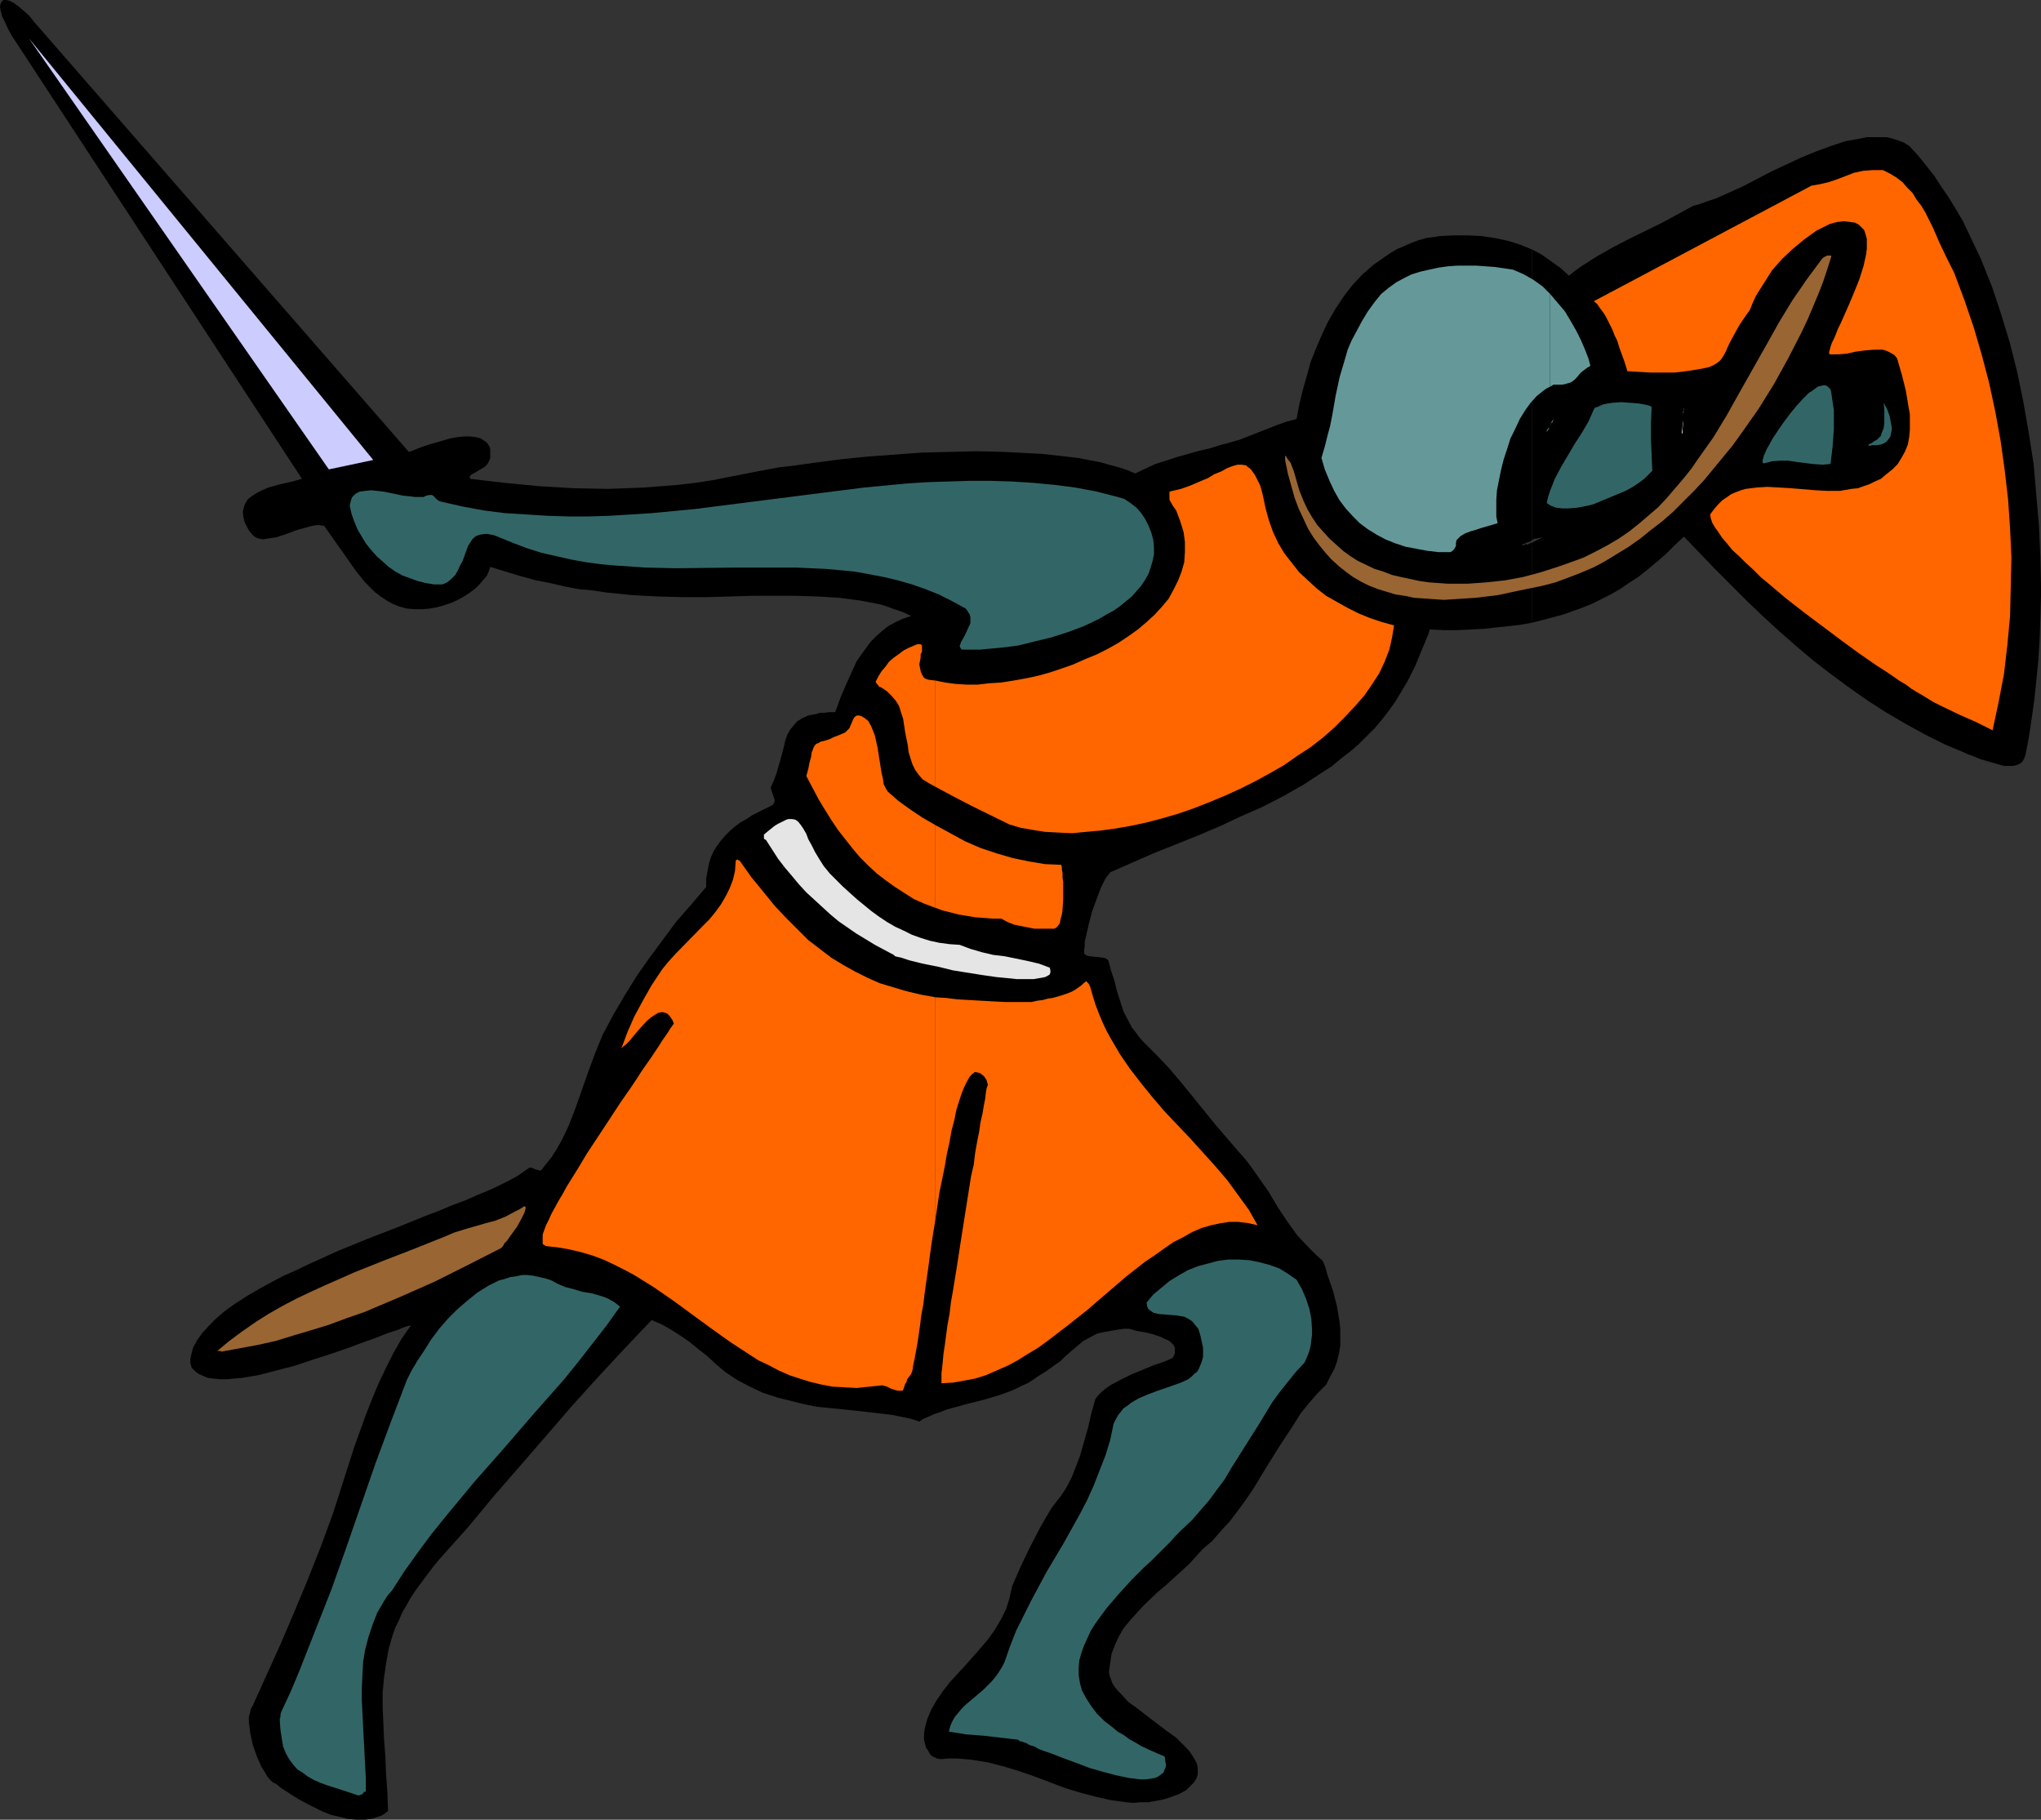
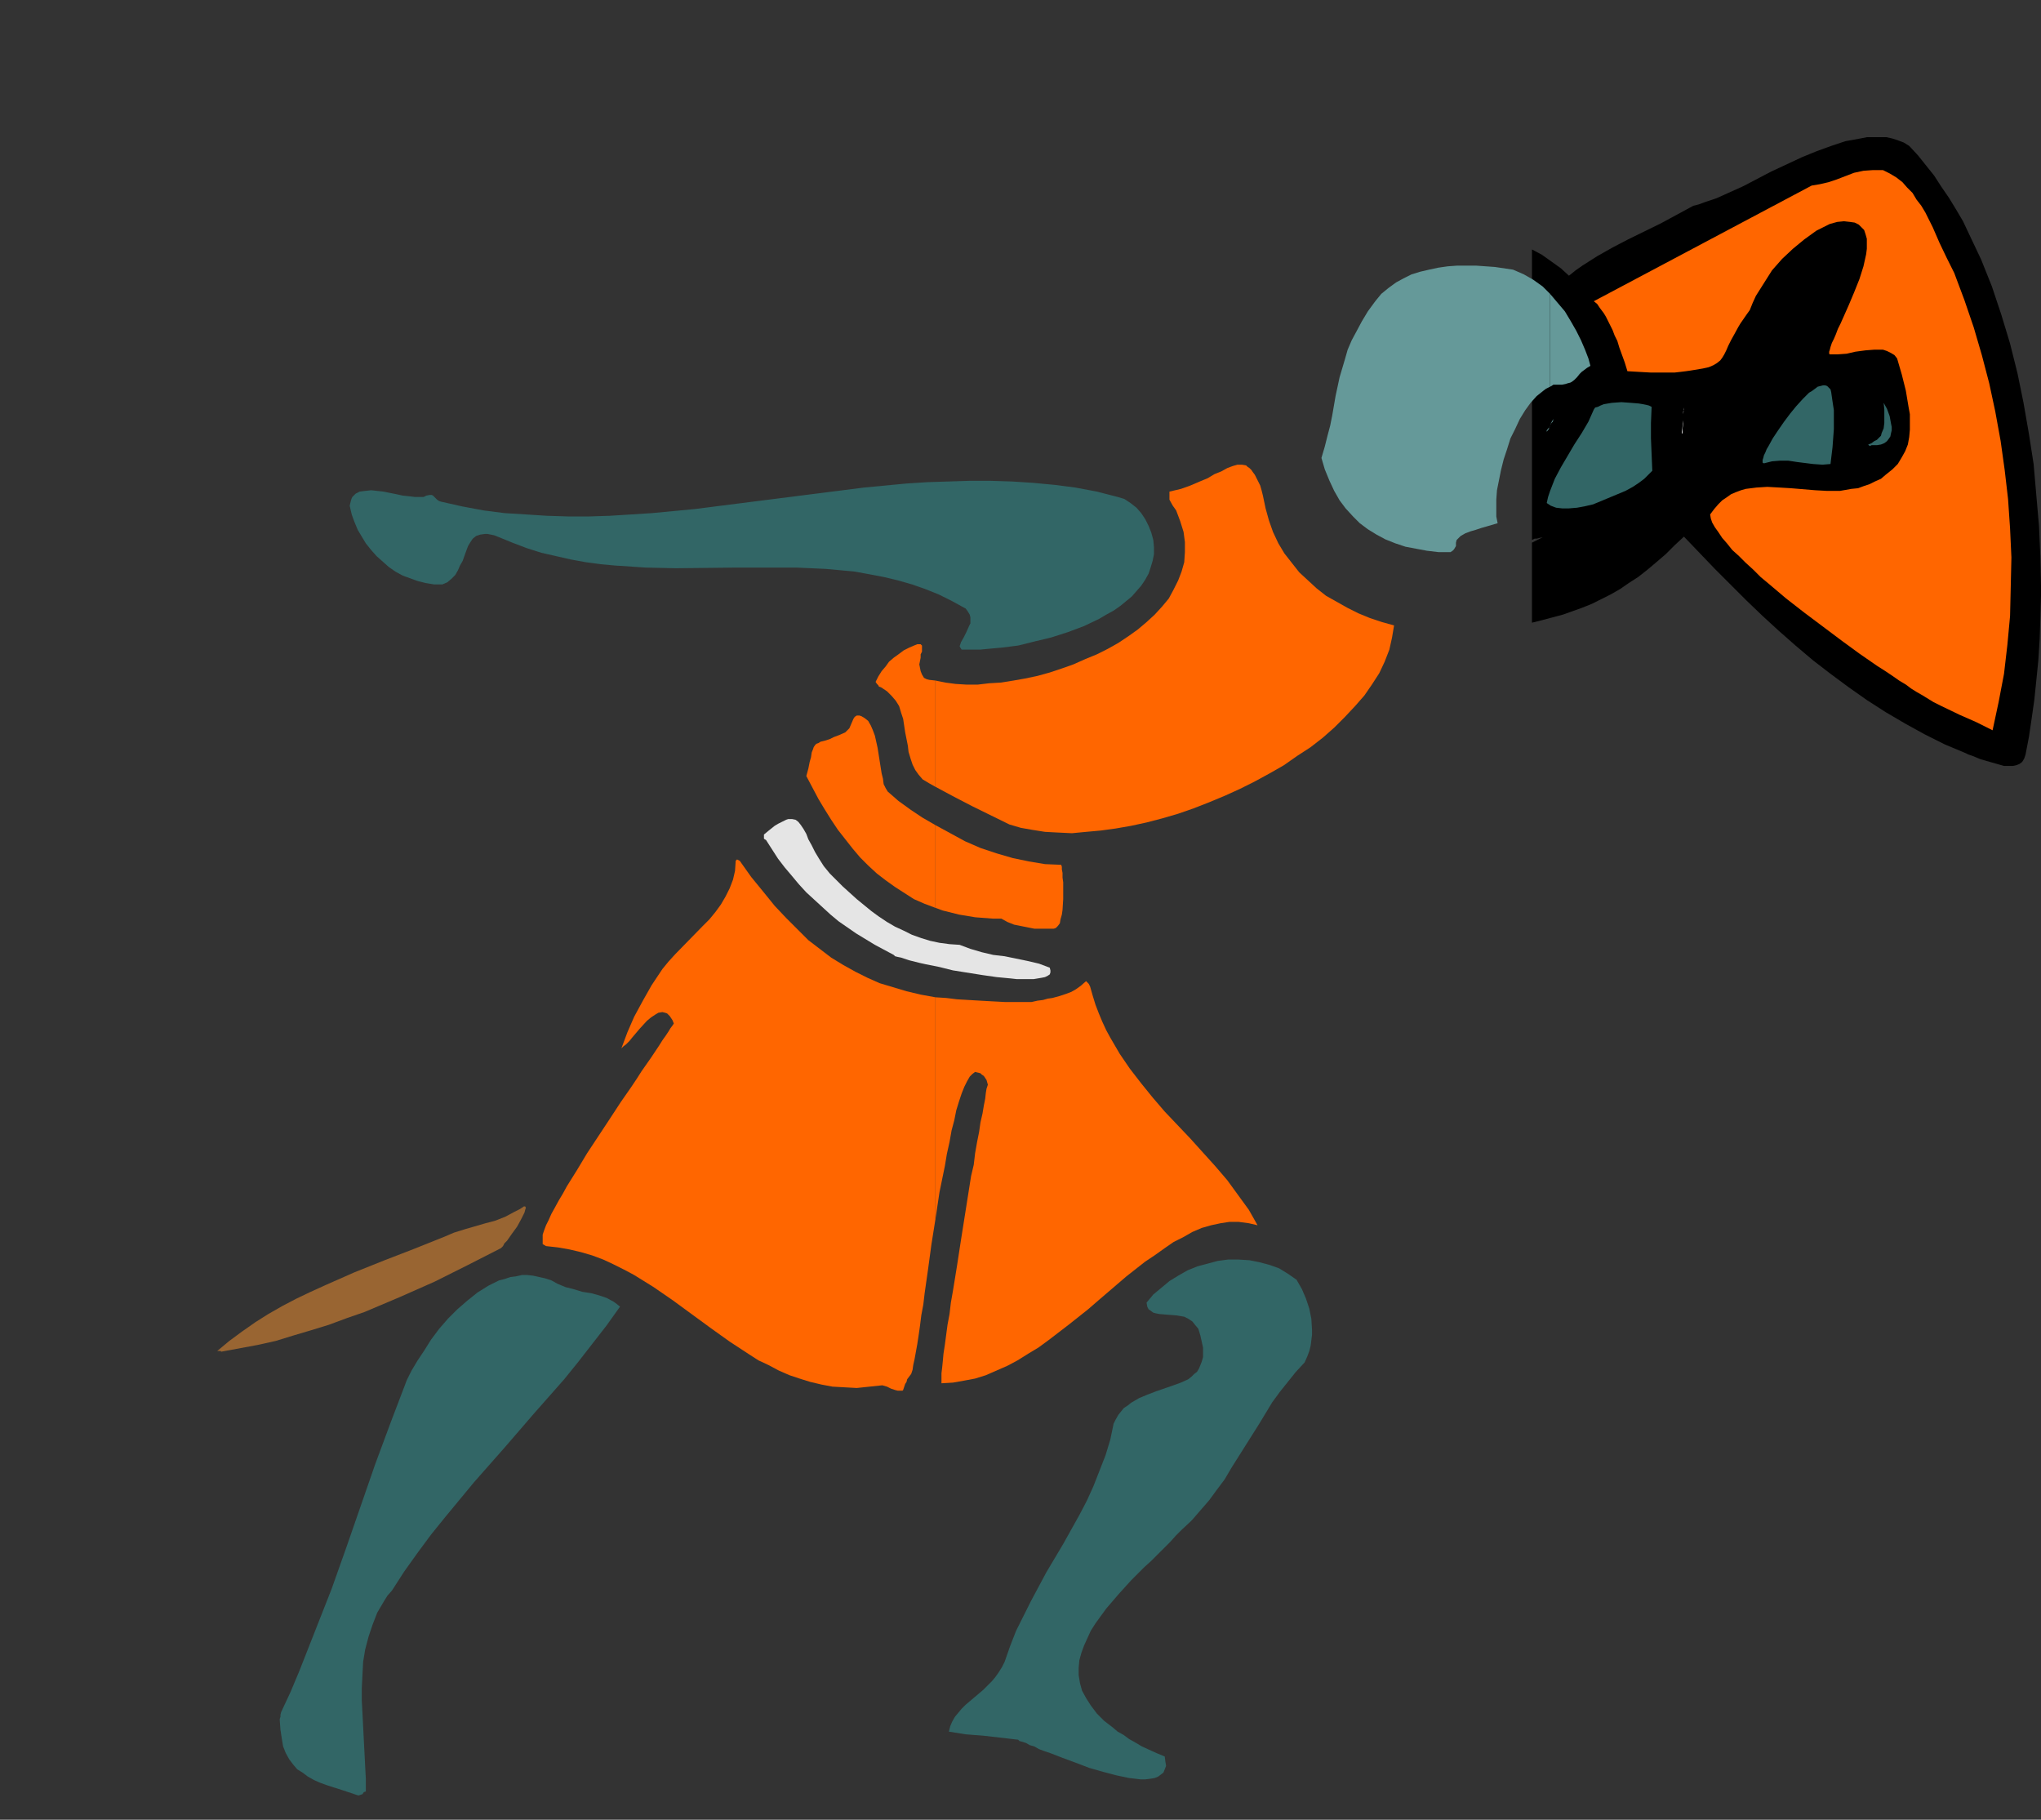
<svg xmlns="http://www.w3.org/2000/svg" xmlns:ns1="http://sodipodi.sourceforge.net/DTD/sodipodi-0.dtd" xmlns:ns2="http://www.inkscape.org/namespaces/inkscape" version="1.0" width="129.766mm" height="115.682mm" id="svg24" ns1:docname="Knight 31.wmf">
  <rect width="100%" height="100%" fill="#333333" stroke="none" />
  <ns1:namedview id="namedview24" pagecolor="#ffffff" bordercolor="#000000" borderopacity="0.25" ns2:showpageshadow="2" ns2:pageopacity="0.0" ns2:pagecheckerboard="0" ns2:deskcolor="#d1d1d1" ns2:document-units="mm" />
  <defs id="defs1">
    <pattern id="WMFhbasepattern" patternUnits="userSpaceOnUse" width="6" height="6" x="0" y="0" />
  </defs>
  <path style="fill:#000000;fill-opacity:1;fill-rule:evenodd;stroke:none" d="m 490.455,143.156 v -2.424 l -0.162,-7.109 -0.323,-7.271 -0.646,-7.432 -0.646,-7.433 -1.131,-7.271 -1.293,-7.432 -1.454,-7.109 -1.778,-7.109 -2.101,-6.948 -2.262,-6.786 -1.293,-3.232 -1.293,-3.232 -1.454,-3.07 -1.454,-3.07 -1.454,-3.07 -1.616,-2.747 -1.778,-2.908 -1.778,-2.585 -1.778,-2.747 -1.939,-2.424 -1.939,-2.424 -2.101,-2.262 -1.293,-0.808 -1.293,-0.485 -1.454,-0.485 -1.454,-0.323 h -1.616 -1.616 -1.454 l -1.616,0.323 -1.778,0.323 -1.778,0.323 -3.394,1.131 -3.555,1.293 -3.555,1.454 -7.272,3.393 -3.394,1.777 -3.394,1.777 -3.232,1.454 -3.232,1.454 -1.454,0.485 -1.454,0.485 -1.293,0.485 -1.293,0.323 -3.878,2.1 -3.878,2.1 -7.918,3.878 -3.717,1.939 -3.717,2.1 -3.555,2.262 -1.616,1.131 -1.616,1.293 -1.939,-1.777 -2.262,-1.616 -2.262,-1.616 -2.424,-1.293 v 69.639 0.162 l 0.646,-0.323 h 0.485 l 0.646,-0.162 0.808,-0.162 -1.293,0.646 -1.293,0.646 v 19.228 l 2.586,-0.646 2.424,-0.646 2.424,-0.646 2.262,-0.808 2.262,-0.808 2.424,-0.969 2.262,-1.131 2.262,-1.131 2.262,-1.293 2.101,-1.454 2.262,-1.454 2.262,-1.777 2.101,-1.777 2.262,-1.939 2.101,-2.1 2.262,-2.1 7.434,7.756 7.595,7.594 3.878,3.716 3.878,3.555 4.04,3.555 4.202,3.555 4.202,3.232 4.363,3.232 4.363,3.07 4.525,2.908 4.686,2.747 4.686,2.585 4.848,2.424 5.01,2.1 0.646,0.323 0.97,0.323 1.939,0.808 2.262,0.646 2.262,0.646 1.131,0.323 h 1.131 0.97 l 0.808,-0.162 0.808,-0.323 0.646,-0.485 0.485,-0.808 0.323,-0.969 0.808,-4.201 0.646,-4.363 0.646,-4.524 0.485,-4.686 0.485,-4.847 0.323,-5.17 0.162,-5.009 z" id="path1" />
-   <path style="fill:#000000;fill-opacity:1;fill-rule:evenodd;stroke:none" d="M 368.124,129.584 V 59.945 l -2.747,-1.131 -3.07,-0.969 -3.07,-0.646 -3.232,-0.485 -3.394,-0.162 h -3.232 l -3.232,0.162 -3.394,0.485 -1.778,0.485 -1.778,0.646 -1.778,0.808 -1.616,0.646 -1.616,0.969 -1.454,0.969 -2.747,1.939 -2.586,2.262 -2.424,2.585 -2.101,2.747 -1.939,2.908 -1.778,3.07 -1.454,3.07 -1.454,3.393 -1.293,3.232 -0.97,3.555 -0.97,3.393 -0.808,3.393 -0.646,3.393 -2.424,0.646 -2.262,0.808 -9.05,3.555 -2.262,0.646 -2.424,0.646 -2.586,0.808 -2.747,0.646 -5.171,1.454 -2.424,0.808 -2.586,0.808 -2.424,1.131 -2.424,1.131 -1.939,-0.808 -1.939,-0.646 -2.424,-0.646 -2.262,-0.646 -2.586,-0.485 -2.586,-0.485 -2.747,-0.323 -2.909,-0.323 -2.909,-0.323 -3.07,-0.162 -6.141,-0.323 -6.464,-0.162 -6.626,0.162 -6.626,0.162 -6.626,0.485 -6.626,0.485 -6.302,0.646 -6.141,0.808 -5.818,0.808 -2.909,0.323 -2.586,0.485 -2.586,0.485 -2.424,0.485 -4.202,0.808 -4.04,0.808 -4.202,0.646 -4.202,0.485 -4.04,0.323 -4.202,0.323 -4.202,0.162 -4.202,0.162 -8.403,-0.162 -8.242,-0.485 -8.403,-0.808 -8.242,-0.969 v -0.323 l -0.162,-0.162 0.646,-0.646 0.646,-0.323 1.616,-0.969 0.808,-0.485 0.646,-0.646 0.485,-0.969 0.162,-0.485 v -0.485 -0.808 -0.808 l -0.162,-0.646 -0.323,-0.485 -0.323,-0.485 -0.485,-0.323 -0.97,-0.646 -1.131,-0.323 -1.454,-0.162 h -1.454 l -1.616,0.162 -1.778,0.323 -1.616,0.485 -3.394,0.969 -1.454,0.485 -1.293,0.485 -1.131,0.485 -0.97,0.323 L 8.403,5.494 6.949,3.716 5.494,2.424 4.363,1.454 3.232,0.646 2.262,0.162 1.454,0 H 0.808 L 0.485,0.323 0.162,0.808 0,1.616 0.162,2.585 0.485,3.878 1.131,5.17 1.939,6.948 2.909,8.725 4.202,10.664 72.558,115.042 l -1.131,0.323 -1.131,0.323 -1.454,0.323 -1.454,0.323 -2.909,0.808 -1.454,0.646 -1.293,0.646 -1.293,0.808 -0.97,0.808 -0.646,1.131 -0.162,0.485 -0.162,0.646 -0.162,0.646 0.162,1.293 0.162,0.808 0.323,0.808 0.485,0.969 0.485,0.808 0.808,0.969 0.646,0.485 0.808,0.323 0.97,0.162 0.97,-0.162 1.131,-0.162 1.131,-0.162 2.424,-0.808 1.293,-0.485 1.293,-0.485 2.424,-0.646 1.131,-0.323 0.97,-0.162 h 0.97 l 0.97,0.162 1.939,2.747 1.939,2.747 1.939,2.747 1.939,2.747 2.101,2.585 1.293,1.293 1.131,1.131 1.293,0.969 1.454,0.969 1.454,0.808 1.616,0.646 1.778,0.485 1.939,0.162 h 1.778 l 1.778,-0.162 1.778,-0.323 1.778,-0.485 1.778,-0.646 1.454,-0.646 1.454,-0.808 1.454,-0.969 1.293,-0.969 0.97,-0.969 0.97,-1.131 0.808,-0.969 0.485,-1.131 0.323,-0.969 3.717,1.131 3.717,1.131 3.555,0.969 3.394,0.646 3.394,0.808 3.394,0.646 3.394,0.323 3.232,0.485 3.232,0.323 3.07,0.323 6.141,0.323 5.979,0.162 h 5.818 l 5.494,-0.162 5.494,-0.162 h 5.333 5.171 l 5.171,0.162 5.171,0.323 5.01,0.646 5.01,0.969 1.454,0.485 1.778,0.646 1.939,0.646 2.101,0.969 -1.939,0.646 -1.778,0.808 -1.778,0.969 -1.454,1.131 -1.454,1.293 -1.293,1.293 -2.262,3.07 -1.131,1.616 -0.808,1.777 -1.616,3.555 -1.454,3.393 -1.293,3.555 h -1.454 l -1.131,0.162 h -1.131 l -0.97,0.323 -0.97,0.162 -0.808,0.162 -1.454,0.646 -1.293,0.808 -0.808,0.969 -0.808,0.969 -0.646,1.131 -0.485,1.293 -0.323,1.454 -0.808,3.07 -0.485,1.616 -0.485,1.777 -0.646,1.777 -0.808,1.777 0.162,0.646 0.323,0.969 0.162,0.485 0.162,0.485 0.162,0.485 -0.162,0.646 -0.323,0.485 -3.232,1.616 -1.616,0.808 -1.454,0.969 -1.454,0.808 -1.293,0.969 -1.293,1.131 -1.131,1.131 -0.97,1.131 -0.97,1.293 -0.808,1.293 -0.646,1.454 -0.485,1.616 -0.323,1.777 -0.323,1.777 v 1.939 l -3.555,4.201 -3.555,4.039 -3.232,4.363 -3.232,4.363 -3.07,4.363 -2.909,4.686 -2.747,4.686 -2.586,4.847 -1.778,4.363 -1.616,4.363 -3.07,8.725 -1.616,4.201 -0.97,2.1 -0.97,1.939 -1.131,1.939 -1.131,1.777 -1.293,1.616 -1.293,1.616 -0.646,-0.162 -0.646,-0.162 -0.646,-0.323 -0.646,-0.162 -1.454,0.969 -1.616,1.131 -2.101,1.131 -2.262,1.131 -2.424,1.131 -2.747,1.131 -2.909,1.293 -3.07,1.131 -3.07,1.293 -3.394,1.293 -6.787,2.747 -7.11,2.747 -7.11,2.908 -6.787,3.07 -3.394,1.616 -3.232,1.454 -3.07,1.616 -2.909,1.616 -2.747,1.616 -2.747,1.777 -2.262,1.616 -2.101,1.777 -1.778,1.777 -1.616,1.777 -1.293,1.777 -0.97,1.777 -0.485,1.939 -0.162,0.808 v 0.969 l 0.323,1.131 0.808,0.808 0.808,0.646 1.131,0.485 1.131,0.485 1.293,0.162 1.616,0.162 h 1.616 l 1.778,-0.162 1.939,-0.162 1.939,-0.323 1.939,-0.323 4.363,-1.131 4.363,-1.131 4.363,-1.454 4.525,-1.454 4.202,-1.454 3.878,-1.454 1.939,-0.646 1.616,-0.646 1.616,-0.646 1.454,-0.485 1.454,-0.485 1.131,-0.485 0.97,-0.323 0.808,-0.162 -2.262,3.232 -1.939,3.393 -1.778,3.555 -1.778,3.716 -1.616,3.878 -1.454,3.716 -2.747,7.594 -2.586,8.079 -2.586,8.079 -2.909,7.917 -3.07,7.756 -3.232,7.756 -3.232,7.594 -6.787,15.027 -0.485,0.808 -0.162,0.808 -0.323,1.131 v 1.293 l 0.162,1.131 0.162,1.454 0.646,2.908 0.97,2.747 1.131,2.585 0.646,0.969 0.646,1.131 0.646,0.808 0.646,0.646 0.97,0.485 1.131,0.969 1.293,0.808 1.454,0.969 1.616,0.969 1.778,0.969 1.939,0.969 1.939,0.969 2.101,0.808 2.101,0.485 1.939,0.485 2.101,0.162 h 1.939 l 1.939,-0.323 0.97,-0.323 0.97,-0.323 0.808,-0.485 0.808,-0.646 -0.162,-4.524 -0.323,-4.524 -0.162,-4.201 -0.323,-4.039 -0.162,-3.878 -0.162,-3.716 v -3.555 l 0.323,-3.555 0.485,-3.393 0.646,-3.555 0.97,-3.393 0.646,-1.777 0.808,-1.616 0.808,-1.939 0.97,-1.616 0.97,-1.777 1.293,-1.939 1.293,-1.777 1.454,-1.939 1.454,-1.939 1.616,-1.939 6.787,-7.594 6.302,-7.594 6.464,-7.432 6.302,-7.271 6.141,-7.109 6.302,-6.948 6.302,-6.786 6.302,-6.625 2.586,1.131 2.262,1.293 2.262,1.454 2.101,1.454 1.939,1.616 2.101,1.616 2.101,1.939 2.262,1.939 1.454,0.969 1.454,0.969 3.07,1.616 3.07,1.454 3.394,1.131 3.232,0.808 3.232,0.808 3.232,0.646 3.232,0.323 3.232,0.323 3.07,0.323 2.909,0.323 2.747,0.323 2.747,0.323 2.424,0.485 2.262,0.485 1.939,0.646 0.97,-0.646 1.131,-0.485 1.454,-0.646 1.454,-0.485 1.616,-0.646 1.778,-0.485 3.555,-0.969 3.878,-0.969 3.717,-1.131 1.778,-0.646 1.616,-0.646 1.616,-0.808 1.454,-0.646 1.293,-0.808 1.131,-0.808 2.101,-1.293 1.778,-1.293 1.616,-1.131 1.131,-1.131 1.293,-1.131 0.97,-0.808 1.131,-0.969 0.97,-0.808 2.101,-1.131 1.293,-0.646 1.454,-0.323 1.778,-0.323 1.939,-0.323 1.131,-0.162 h 1.293 l 0.646,0.162 0.97,0.323 1.939,0.323 2.101,0.485 1.939,0.646 0.97,0.485 0.808,0.323 0.646,0.485 0.646,0.646 0.323,0.646 v 0.646 0.808 l -0.485,0.969 -0.97,0.485 -1.131,0.485 -2.424,0.808 -2.747,1.131 -2.747,1.131 -2.586,1.293 -2.424,1.293 -1.131,0.808 -0.97,0.808 -0.808,0.808 -0.646,0.808 -0.97,3.393 -0.808,3.555 -1.939,6.786 -1.293,3.393 -0.646,1.616 -0.808,1.616 -0.808,1.454 -0.97,1.454 -1.131,1.454 -1.131,1.454 -1.454,2.424 -1.293,2.262 -2.424,4.686 -2.262,4.686 -2.101,4.847 -0.323,1.454 -0.323,1.454 -0.808,2.585 -1.293,2.585 -1.454,2.424 -1.616,2.262 -1.778,2.1 -3.717,4.201 -3.717,4.039 -1.616,2.1 -1.454,2.1 -1.293,2.262 -0.97,2.262 -0.646,2.424 -0.162,1.293 v 1.293 l 0.485,1.939 0.485,0.646 0.323,0.646 0.485,0.646 0.646,0.323 0.646,0.323 0.97,0.162 1.939,-0.162 h 1.939 l 1.939,0.162 1.778,0.162 3.878,0.646 3.717,0.969 3.717,1.131 3.717,1.293 7.272,2.747 3.717,1.131 3.717,0.969 3.555,0.808 3.555,0.485 1.778,0.162 1.939,-0.162 h 1.778 l 1.778,-0.323 1.778,-0.323 1.939,-0.646 1.778,-0.646 1.778,-0.969 0.97,-0.969 0.808,-0.808 0.646,-0.969 0.323,-0.969 v -0.808 -0.969 l -0.162,-0.808 -0.485,-0.969 -0.485,-0.808 -0.646,-0.969 -0.646,-0.808 -0.97,-0.969 -1.778,-1.777 -2.262,-1.616 -4.686,-3.555 -2.262,-1.777 -2.262,-1.616 -1.778,-1.939 -0.808,-0.808 -0.646,-0.808 -0.646,-0.969 -0.323,-0.969 -0.323,-0.808 -0.162,-0.969 0.323,-2.262 0.323,-2.1 0.808,-2.1 0.97,-2.1 1.131,-1.939 1.454,-1.777 1.616,-1.777 1.616,-1.777 3.555,-3.393 1.939,-1.616 1.778,-1.616 3.717,-3.393 1.616,-1.777 1.616,-1.777 2.424,-2.1 2.101,-2.424 2.101,-2.262 1.939,-2.585 1.778,-2.424 1.778,-2.585 3.232,-5.332 3.232,-5.17 3.394,-5.17 1.616,-2.585 1.939,-2.424 2.101,-2.424 2.101,-2.1 0.97,-1.939 0.97,-1.777 0.646,-1.777 0.485,-1.939 0.323,-1.939 v -1.939 -1.939 l -0.162,-1.777 -0.323,-1.939 -0.323,-1.939 -0.97,-3.716 -1.293,-3.716 -0.485,-1.777 -0.646,-1.616 -1.616,-1.454 -1.616,-1.616 -2.909,-3.07 -2.424,-3.393 -2.262,-3.393 -2.101,-3.555 -2.262,-3.232 -2.262,-3.232 -1.131,-1.454 -1.293,-1.454 -3.07,-3.555 -2.909,-3.393 -5.494,-6.786 -2.909,-3.555 -2.747,-3.232 -3.07,-3.232 -3.232,-3.232 -0.97,-1.131 -0.808,-1.131 -0.808,-0.969 -0.646,-1.293 -1.293,-2.424 -0.808,-2.424 -0.808,-2.585 -0.646,-2.585 -0.808,-2.424 -0.646,-2.424 -0.646,-0.485 -0.646,-0.162 -3.07,-0.323 -0.808,-0.162 -0.646,-0.485 v -0.808 l 0.162,-0.969 v -1.131 l 0.323,-1.293 0.323,-1.454 0.323,-1.454 0.808,-3.07 1.131,-3.07 0.485,-1.293 0.485,-1.293 0.646,-1.293 0.485,-0.969 0.646,-0.808 0.485,-0.646 5.171,-2.262 5.171,-2.262 10.504,-4.201 5.333,-2.262 5.171,-2.424 5.171,-2.262 5.01,-2.585 4.848,-2.747 4.686,-3.07 2.262,-1.454 2.101,-1.777 2.101,-1.616 2.101,-1.777 1.939,-1.939 1.939,-1.939 1.778,-2.1 1.616,-2.1 1.616,-2.262 1.454,-2.424 1.454,-2.424 1.293,-2.585 0.485,-0.969 0.485,-1.131 1.131,-2.747 1.131,-2.747 0.485,-1.131 0.323,-1.131 3.394,0.162 h 3.232 l 3.394,-0.162 3.07,-0.162 2.909,-0.323 3.07,-0.323 2.747,-0.323 2.747,-0.485 V 130.392 l -0.485,0.162 -0.646,0.323 -0.323,-0.162 v 0 l -0.646,0.323 h -0.162 l -0.162,-0.162 0.808,-0.323 0.323,-0.162 0.485,-0.162 0.485,-0.162 0.323,-0.323 z" id="path2" />
  <path style="fill:#326666;fill-opacity:1;fill-rule:evenodd;stroke:none" d="m 449.894,106.963 h 1.131 l 0.97,-0.162 0.808,-0.323 0.646,-0.485 0.485,-0.646 0.323,-0.485 0.162,-0.808 0.162,-0.646 v -0.808 l -0.162,-0.808 -0.323,-1.777 -0.646,-1.777 -0.808,-1.454 0.162,1.616 v 3.232 l -0.162,1.293 -0.485,1.131 -0.162,0.646 -0.485,0.485 -0.485,0.485 -0.646,0.323 -0.646,0.485 -0.808,0.323 0.162,0.162 0.162,0.162 h 0.162 l 0.323,-0.162 z" id="path3" />
  <path style="fill:#326666;fill-opacity:1;fill-rule:evenodd;stroke:none" d="m 423.876,111.326 1.939,-0.485 1.939,-0.162 h 1.939 l 2.101,0.323 3.878,0.485 2.262,0.162 1.939,-0.162 0.485,-4.039 0.323,-4.363 v -2.262 -2.262 l -0.323,-2.1 -0.323,-2.262 -0.162,-0.646 -0.485,-0.485 -0.323,-0.323 -0.485,-0.162 h -0.485 l -0.646,0.162 -0.646,0.162 -0.646,0.485 -0.646,0.485 -0.808,0.485 -1.454,1.454 -1.616,1.777 -1.454,1.777 -1.454,1.939 -1.454,2.1 -1.293,1.939 -0.97,1.777 -0.485,0.808 -0.323,0.808 -0.323,0.646 -0.162,0.646 -0.162,0.485 v 0.646 z" id="path4" />
  <path style="fill:#326666;fill-opacity:1;fill-rule:evenodd;stroke:none" d="m 371.68,120.859 0.485,0.323 0.485,0.323 1.293,0.485 1.454,0.162 h 1.616 l 1.939,-0.162 1.778,-0.323 2.101,-0.485 1.939,-0.808 1.939,-0.808 1.939,-0.808 1.939,-0.808 1.778,-0.969 1.454,-0.969 1.293,-0.969 1.131,-1.131 0.808,-0.808 -0.162,-3.878 -0.162,-3.878 v -3.716 l 0.162,-3.878 -0.646,-0.323 -0.646,-0.162 -0.808,-0.162 -0.97,-0.162 -1.939,-0.162 -2.262,-0.162 -2.262,0.162 -0.97,0.162 -0.97,0.162 -0.808,0.323 -0.646,0.323 -0.646,0.162 -0.323,0.485 -1.293,2.908 -1.616,2.747 -1.778,2.747 -1.616,2.747 -1.616,2.747 -1.454,2.747 -1.131,2.908 -0.485,1.454 z" id="path5" />
  <path style="fill:#326666;fill-opacity:1;fill-rule:evenodd;stroke:none" d="m 84.032,121.505 0.485,2.1 0.646,1.777 0.808,1.939 0.97,1.616 0.97,1.616 1.293,1.616 1.293,1.454 1.454,1.293 1.454,1.293 1.616,1.131 1.778,0.969 1.778,0.646 1.778,0.646 1.939,0.485 1.939,0.323 h 2.101 l 1.131,-0.485 0.97,-0.808 0.97,-0.969 0.646,-1.131 0.485,-1.131 0.646,-1.131 0.808,-2.262 0.485,-1.293 0.485,-0.808 0.646,-0.969 0.808,-0.646 0.97,-0.323 1.131,-0.162 h 0.646 l 0.808,0.162 0.808,0.162 0.808,0.323 3.555,1.454 3.394,1.293 3.555,1.131 3.555,0.808 3.555,0.808 3.555,0.646 3.555,0.485 3.555,0.323 7.272,0.485 7.272,0.162 14.544,-0.162 h 7.272 7.11 l 7.11,0.323 3.555,0.323 3.394,0.323 3.555,0.646 3.394,0.646 3.394,0.808 3.394,0.969 3.232,1.131 3.232,1.293 3.232,1.616 3.232,1.777 0.485,0.646 0.485,0.808 0.162,0.646 v 0.808 0.646 l -0.323,0.646 -0.646,1.454 -0.646,1.293 -0.646,1.131 -0.162,0.485 -0.162,0.485 0.162,0.323 0.323,0.485 h 1.454 1.454 1.616 l 1.616,-0.162 3.555,-0.323 3.878,-0.485 3.878,-0.969 4.04,-0.969 4.04,-1.293 3.878,-1.454 3.717,-1.777 1.616,-0.969 1.778,-0.969 1.616,-1.131 2.747,-2.262 1.131,-1.293 1.131,-1.293 0.97,-1.454 0.808,-1.454 0.485,-1.454 0.485,-1.616 0.323,-1.616 v -1.616 l -0.162,-1.777 -0.485,-1.777 -0.646,-1.616 -0.808,-1.616 -0.97,-1.454 -1.131,-1.293 -1.454,-1.131 -1.454,-0.969 -1.616,-0.485 -5.01,-1.293 -5.171,-0.969 -5.01,-0.646 -5.171,-0.485 -5.01,-0.323 -5.171,-0.162 h -5.01 l -5.171,0.162 -5.01,0.162 -5.01,0.323 -10.181,0.969 -10.181,1.293 -20.362,2.585 -10.181,1.293 -10.181,0.969 -5.01,0.323 -5.171,0.323 -5.01,0.162 h -5.01 l -5.171,-0.162 -5.01,-0.323 -5.171,-0.323 -5.01,-0.646 -5.171,-0.969 -5.01,-1.131 -0.485,-0.162 -0.485,-0.323 -0.646,-0.646 -0.323,-0.323 -0.323,-0.162 h -0.485 l -0.808,0.162 -0.646,0.323 h -0.97 -1.131 l -1.293,-0.162 -1.616,-0.162 -1.454,-0.323 -3.232,-0.646 -1.454,-0.162 -1.454,-0.162 -1.454,0.162 -1.293,0.162 -0.97,0.485 -0.808,0.808 -0.162,0.323 -0.162,0.485 -0.162,0.646 z" id="path6" />
  <path style="fill:#326666;fill-opacity:1;fill-rule:evenodd;stroke:none" d="m 228.017,416.058 4.04,0.646 4.202,0.323 4.202,0.485 4.202,0.485 0.323,0.323 0.646,0.162 0.97,0.323 0.808,0.485 1.131,0.323 1.131,0.646 1.293,0.485 1.454,0.485 2.909,1.131 3.07,1.131 3.394,1.293 3.394,0.969 3.07,0.808 3.07,0.646 1.454,0.162 1.293,0.162 h 1.131 l 1.293,-0.162 0.97,-0.162 0.808,-0.323 0.646,-0.485 0.646,-0.485 0.323,-0.808 0.323,-0.808 -0.162,-0.969 -0.162,-1.293 -1.939,-0.808 -1.778,-0.808 -1.778,-0.808 -1.616,-0.969 -1.454,-0.808 -1.293,-0.969 -1.454,-0.808 -1.131,-0.969 -2.101,-1.616 -1.778,-1.777 -1.454,-1.939 -1.131,-1.777 -0.97,-1.777 -0.485,-1.777 -0.323,-1.939 v -1.777 l 0.162,-1.777 0.485,-1.777 0.646,-1.777 0.808,-1.777 0.808,-1.777 1.131,-1.777 1.293,-1.777 1.293,-1.777 2.909,-3.393 3.07,-3.393 3.232,-3.232 1.616,-1.454 1.616,-1.616 2.909,-2.908 1.454,-1.616 1.293,-1.293 2.424,-2.262 2.101,-2.424 2.101,-2.424 1.778,-2.424 1.939,-2.585 1.616,-2.747 6.626,-10.502 3.232,-5.332 1.778,-2.424 1.939,-2.424 1.939,-2.424 2.101,-2.262 0.646,-1.454 0.485,-1.293 0.323,-1.293 0.162,-1.293 0.162,-1.293 v -1.293 l -0.162,-2.585 -0.485,-2.424 -0.808,-2.424 -0.97,-2.262 -1.293,-2.262 -2.101,-1.454 -2.101,-1.293 -2.262,-0.808 -2.424,-0.646 -2.424,-0.485 -2.586,-0.162 h -2.586 l -2.424,0.323 -2.424,0.646 -2.424,0.646 -2.424,0.969 -2.262,1.293 -2.101,1.293 -1.939,1.616 -1.939,1.616 -1.616,1.939 0.162,0.969 0.323,0.646 0.485,0.323 0.646,0.485 0.646,0.162 0.808,0.162 1.939,0.162 2.101,0.162 0.97,0.162 0.97,0.162 0.97,0.485 0.97,0.646 0.646,0.808 0.808,0.969 0.485,1.616 0.323,1.454 0.323,1.454 v 1.131 1.131 l -0.323,1.131 -0.323,0.808 -0.323,0.808 -0.485,0.808 -0.646,0.485 -0.646,0.646 -0.808,0.646 -1.778,0.808 -1.778,0.646 -4.202,1.454 -2.101,0.808 -1.939,0.808 -1.939,1.131 -0.808,0.646 -0.97,0.646 -0.646,0.808 -0.646,0.808 -0.646,1.131 -0.485,0.969 -0.808,3.878 -1.131,3.716 -1.454,3.716 -1.454,3.716 -1.616,3.555 -1.778,3.393 -3.878,6.948 -4.04,6.786 -3.717,6.948 -1.778,3.555 -1.778,3.555 -1.454,3.716 -1.293,3.716 -0.646,1.293 -0.808,1.293 -0.808,1.131 -0.808,0.969 -2.101,2.1 -2.101,1.777 -2.101,1.777 -0.97,0.969 -0.808,0.969 -0.808,0.969 -0.646,1.131 -0.485,1.131 z" id="path7" />
  <path style="fill:#326666;fill-opacity:1;fill-rule:evenodd;stroke:none" d="m 67.226,413.311 0.162,2.262 0.323,2.1 0.323,1.939 0.646,1.616 0.808,1.454 0.97,1.293 0.97,1.131 1.293,0.808 1.293,0.969 1.454,0.808 1.454,0.646 1.778,0.646 3.555,1.131 3.878,1.293 0.485,-0.162 0.485,-0.162 0.323,-0.485 0.485,-0.162 v -3.07 l -0.162,-3.07 -0.323,-6.301 -0.323,-6.301 -0.162,-3.07 v -3.07 l 0.162,-3.232 0.162,-3.07 0.485,-2.908 0.808,-3.07 0.97,-2.908 1.131,-2.908 1.616,-2.747 0.808,-1.293 1.131,-1.293 2.909,-4.524 3.232,-4.524 3.232,-4.363 3.394,-4.201 6.949,-8.402 7.272,-8.24 7.11,-8.24 7.272,-8.24 3.394,-4.201 3.394,-4.363 3.394,-4.363 3.232,-4.524 -0.808,-0.646 -0.646,-0.485 -1.778,-0.969 -1.939,-0.646 -1.778,-0.485 -2.101,-0.323 -2.101,-0.646 -1.939,-0.485 -1.939,-0.808 -1.454,-0.808 -1.454,-0.485 -1.454,-0.323 -1.454,-0.323 -1.454,-0.162 h -1.293 l -1.454,0.323 -1.293,0.162 -1.454,0.485 -1.293,0.323 -1.293,0.646 -1.293,0.646 -2.586,1.616 -2.424,1.939 -2.424,2.1 -2.262,2.262 -2.101,2.424 -1.939,2.585 -1.616,2.585 -1.616,2.424 -1.454,2.424 -1.131,2.262 -3.878,10.179 -3.717,10.018 -6.949,20.035 -3.555,10.018 -3.878,9.856 -3.878,9.856 -2.101,5.009 -2.262,4.847 -0.162,0.646 v 0.485 l -0.162,0.485 z" id="path8" />
  <path style="fill:#ffffff;fill-opacity:1;fill-rule:evenodd;stroke:none" d="m 404.161,103.732 0.162,-1.293 0.162,-1.454 v -1.454 l 0.162,-1.616 v 0.485 l -0.162,0.485 v 0.485 2.424 l -0.162,1.131 v 0.485 0.485 0.162 l -0.162,0.162 z" id="path9" />
  <path style="fill:#ff6600;fill-opacity:1;fill-rule:evenodd;stroke:none" d="m 391.072,89.19 2.747,0.162 2.909,0.162 h 2.909 2.747 l 1.454,-0.162 1.293,-0.162 1.131,-0.162 0.97,-0.162 0.97,-0.162 0.97,-0.162 1.454,-0.323 1.131,-0.485 0.808,-0.485 0.808,-0.646 0.485,-0.646 0.485,-0.808 0.485,-0.969 0.485,-1.131 0.646,-1.293 0.808,-1.454 0.97,-1.777 0.485,-0.808 1.454,-2.1 0.808,-1.131 0.646,-1.616 0.808,-1.777 1.939,-3.07 1.939,-3.07 2.424,-2.747 2.586,-2.424 2.747,-2.262 2.909,-2.1 3.232,-1.616 1.778,-0.485 1.616,-0.162 1.454,0.162 1.131,0.162 0.97,0.485 0.646,0.646 0.646,0.646 0.323,0.969 0.323,1.131 v 1.131 1.293 l -0.162,1.293 -0.323,1.454 -0.323,1.454 -0.97,3.07 -1.293,3.232 -1.293,3.07 -1.293,2.908 -0.646,1.454 -0.646,1.293 -0.485,1.293 -0.485,1.131 -0.485,0.969 -0.323,0.969 -0.162,0.646 -0.162,0.485 v 0.485 l 0.162,0.162 h 0.808 0.97 l 2.262,-0.162 2.101,-0.485 2.424,-0.323 2.101,-0.162 h 1.131 0.97 l 0.97,0.323 0.97,0.485 0.808,0.485 0.646,0.808 1.131,3.878 0.97,3.878 0.646,3.878 0.323,1.777 v 1.939 1.777 l -0.162,1.777 -0.323,1.777 -0.646,1.616 -0.808,1.454 -0.97,1.616 -1.293,1.293 -1.616,1.293 -1.131,0.969 -1.454,0.646 -1.293,0.646 -1.454,0.485 -1.293,0.485 -1.616,0.162 -2.747,0.485 h -3.07 l -2.909,-0.162 -5.818,-0.485 -2.747,-0.162 -2.909,-0.162 -2.586,0.162 -1.293,0.162 -1.293,0.162 -1.131,0.323 -1.293,0.485 -1.131,0.485 -1.131,0.808 -0.97,0.646 -0.97,0.969 -0.97,1.131 -0.97,1.293 0.162,0.969 0.323,0.969 0.646,1.131 0.808,1.131 0.97,1.454 1.131,1.293 1.293,1.616 1.616,1.454 1.616,1.616 1.778,1.616 1.778,1.777 1.939,1.616 4.202,3.555 4.363,3.393 4.525,3.393 4.525,3.393 4.202,3.07 2.101,1.454 2.101,1.454 1.778,1.131 1.939,1.293 1.616,1.131 1.616,0.969 1.293,0.969 1.293,0.808 1.131,0.646 0.808,0.485 2.101,1.293 1.939,0.969 4.363,2.1 4.04,1.777 3.878,1.939 1.454,-6.786 1.293,-6.786 0.808,-6.948 0.646,-6.948 0.162,-6.948 0.162,-7.109 -0.323,-6.948 -0.485,-7.109 -0.808,-6.948 -0.97,-6.948 -1.293,-7.109 -1.454,-6.786 -1.778,-6.786 -1.939,-6.625 -2.262,-6.625 -2.424,-6.463 -1.778,-3.555 -1.778,-3.716 -1.616,-3.716 -1.778,-3.555 -0.97,-1.616 -1.131,-1.454 -0.97,-1.616 -1.293,-1.293 -1.131,-1.293 -1.454,-1.131 -1.616,-0.969 -1.616,-0.808 h -1.131 -1.293 l -2.262,0.162 -2.262,0.485 -2.101,0.808 -2.101,0.808 -1.939,0.646 -2.101,0.485 -1.939,0.323 -52.358,27.791 0.808,0.646 0.646,0.969 0.485,0.646 0.485,0.646 0.485,0.808 0.485,0.969 0.485,0.969 0.646,1.293 0.485,1.293 0.646,1.293 0.485,1.616 0.646,1.777 0.646,1.777 z" id="path10" />
  <path style="fill:#659999;fill-opacity:1;fill-rule:evenodd;stroke:none" d="m 372.488,102.278 0.323,-0.808 0.485,-0.808 -0.162,0.646 -0.323,0.323 -0.162,0.323 z" id="path11" />
  <path style="fill:#659999;fill-opacity:1;fill-rule:evenodd;stroke:none" d="M 372.488,70.609 V 92.906 l 0.323,-0.162 0.485,-0.323 h 1.131 0.97 l 0.808,-0.162 0.485,-0.162 0.646,-0.162 0.323,-0.162 0.646,-0.485 0.646,-0.646 0.646,-0.808 0.485,-0.485 0.646,-0.485 0.646,-0.485 0.808,-0.485 -0.485,-1.777 -0.808,-2.1 -0.97,-2.262 -1.131,-2.262 -1.293,-2.262 -1.454,-2.424 -1.778,-2.1 z" id="path12" />
  <path style="fill:#659999;fill-opacity:1;fill-rule:evenodd;stroke:none" d="M 372.488,92.906 V 70.609 l -1.778,-1.777 -2.262,-1.616 -2.262,-1.293 -2.586,-1.131 -4.363,-0.646 -4.525,-0.323 h -2.262 -2.262 l -2.262,0.162 -2.262,0.323 -2.262,0.485 -2.101,0.485 -2.101,0.646 -1.939,0.969 -1.778,0.969 -1.778,1.293 -1.778,1.454 -1.454,1.777 -1.778,2.424 -1.454,2.424 -1.293,2.424 -1.131,2.1 -0.97,2.262 -0.646,2.262 -1.293,4.363 -0.97,4.524 -0.808,4.686 -0.485,2.424 -0.646,2.424 -0.646,2.585 -0.808,2.747 0.808,2.747 1.131,2.747 1.131,2.424 1.293,2.262 1.454,1.939 1.778,1.939 1.616,1.616 1.939,1.454 2.101,1.293 2.101,1.131 2.424,0.969 2.424,0.808 2.586,0.485 2.586,0.485 2.747,0.323 h 2.909 l 0.485,-0.323 0.323,-0.323 0.485,-0.808 v -0.808 l 0.162,-0.646 0.97,-0.969 1.131,-0.646 1.293,-0.485 1.131,-0.323 1.454,-0.485 1.131,-0.323 2.747,-0.808 -0.323,-1.616 v -1.939 -2.1 l 0.162,-2.262 0.485,-2.424 0.485,-2.424 0.646,-2.585 0.808,-2.424 0.808,-2.585 1.131,-2.262 1.131,-2.424 1.293,-2.1 1.293,-1.777 1.454,-1.616 1.616,-1.293 0.646,-0.485 z" id="path13" />
  <path style="fill:#659999;fill-opacity:1;fill-rule:evenodd;stroke:none" d="m 372.488,102.278 -0.323,0.808 -0.485,0.646 v -0.323 l 0.162,-0.162 0.162,-0.323 h 0.162 0.162 v -0.323 z" id="path14" />
-   <path style="fill:#996532;fill-opacity:1;fill-rule:evenodd;stroke:none" d="m 308.817,110.518 0.646,3.232 0.808,2.908 0.808,2.908 0.97,2.585 1.131,2.424 1.131,2.424 1.293,2.1 1.454,1.939 1.454,1.777 1.454,1.616 1.778,1.616 1.616,1.293 1.778,1.293 1.939,1.131 1.939,0.969 2.101,0.808 2.101,0.646 2.101,0.646 2.262,0.323 2.262,0.485 2.424,0.162 2.262,0.162 2.424,0.162 2.586,-0.162 2.424,-0.162 2.586,-0.162 5.333,-0.646 5.333,-1.131 5.494,-1.131 3.07,-0.808 3.07,-1.131 2.909,-1.131 3.07,-1.293 2.747,-1.454 2.909,-1.777 2.909,-1.777 2.747,-1.939 2.586,-2.1 2.747,-2.1 2.586,-2.262 2.424,-2.424 2.586,-2.585 2.424,-2.585 2.262,-2.747 2.262,-2.747 2.262,-2.747 2.101,-2.908 4.202,-5.978 3.717,-5.978 3.394,-6.14 3.232,-6.301 1.454,-3.07 1.293,-3.07 1.293,-3.07 1.131,-2.908 0.97,-2.908 0.97,-3.07 v -0.323 h -0.323 -0.323 -0.323 l -0.646,0.323 -0.485,0.323 -3.717,5.009 -3.555,5.17 -3.232,5.332 -3.07,5.494 -6.302,11.149 -3.07,5.494 -3.232,5.332 -3.555,5.009 -1.778,2.585 -1.939,2.424 -1.939,2.262 -1.939,2.262 -2.101,2.262 -2.262,1.939 -2.262,1.939 -2.424,1.939 -2.586,1.777 -2.747,1.616 -2.747,1.454 -2.909,1.454 -3.07,1.131 -3.232,1.131 -4.04,1.293 -4.202,1.131 -4.363,0.808 -4.525,0.485 -4.525,0.323 h -4.686 l -4.525,-0.323 -2.262,-0.323 -2.262,-0.485 -2.262,-0.485 -2.101,-0.485 -2.101,-0.808 -2.101,-0.646 -4.04,-1.939 -1.778,-1.131 -1.778,-1.293 -1.616,-1.454 -1.616,-1.454 -1.454,-1.616 -1.454,-1.616 -1.293,-1.939 -1.131,-1.939 -0.97,-2.1 -0.97,-2.424 -0.646,-2.262 -0.646,-2.262 -0.808,-2.1 -0.646,-0.808 -0.485,-0.808 h -0.162 v 0.646 z" id="path15" />
  <path style="fill:#e5e5e5;fill-opacity:1;fill-rule:evenodd;stroke:none" d="m 184.062,201.808 1.454,2.262 1.454,2.262 1.616,2.1 1.778,2.1 1.616,1.939 1.778,1.939 1.939,1.777 1.939,1.777 1.939,1.777 1.939,1.616 4.202,2.908 4.525,2.747 4.525,2.424 0.323,0.323 0.646,0.162 0.808,0.162 0.97,0.323 0.97,0.323 1.293,0.323 1.293,0.323 1.454,0.323 3.232,0.646 3.232,0.808 7.11,1.131 3.394,0.485 3.394,0.323 1.454,0.162 h 1.454 2.586 l 0.97,-0.162 0.97,-0.162 0.808,-0.162 0.646,-0.323 0.485,-0.323 0.162,-0.485 v -0.485 l -0.162,-0.646 -2.586,-0.969 -2.747,-0.646 -5.494,-1.131 -2.747,-0.323 -2.747,-0.646 -2.747,-0.808 -2.586,-0.969 -2.424,-0.162 -2.424,-0.323 -2.262,-0.485 -2.101,-0.646 -2.262,-0.808 -1.939,-0.969 -2.101,-0.969 -1.939,-1.131 -1.939,-1.293 -1.778,-1.293 -3.555,-2.908 -3.394,-3.07 -3.07,-3.07 -1.454,-1.777 -1.131,-1.777 -0.97,-1.616 -0.808,-1.616 -0.808,-1.454 -0.485,-1.293 -0.646,-1.131 -0.646,-0.969 -0.646,-0.808 -0.646,-0.485 -0.808,-0.162 h -0.97 l -0.485,0.162 -0.646,0.323 -0.646,0.323 -0.646,0.323 -0.808,0.485 -0.808,0.646 -0.808,0.646 -0.97,0.808 v 0.646 0.323 l 0.162,0.162 z" id="path16" />
  <path style="fill:#ff6600;fill-opacity:1;fill-rule:evenodd;stroke:none" d="m 224.785,239.617 v 53.32 l 0.97,-6.463 1.293,-6.301 0.485,-2.908 0.646,-2.908 0.485,-2.747 0.646,-2.424 0.485,-2.424 0.646,-2.1 0.646,-1.939 0.646,-1.616 0.646,-1.293 0.646,-1.131 0.646,-0.646 0.646,-0.485 0.646,0.162 0.646,0.162 0.323,0.323 0.485,0.323 0.646,0.969 0.323,1.131 -0.323,0.969 -0.162,0.969 -0.162,1.454 -0.323,1.616 -0.323,1.939 -0.485,2.1 -0.323,2.262 -0.485,2.424 -0.485,2.747 -0.323,2.747 -0.646,2.747 -0.485,3.07 -0.97,6.14 -0.97,6.14 -0.97,6.301 -0.97,5.978 -0.485,2.747 -0.323,2.747 -0.485,2.585 -0.323,2.424 -0.323,2.424 -0.323,2.1 -0.162,1.777 -0.162,1.616 -0.162,1.293 v 1.131 0.808 0.485 l 2.747,-0.162 2.747,-0.485 2.586,-0.485 2.586,-0.808 2.586,-1.131 2.586,-1.131 2.424,-1.293 2.586,-1.616 2.424,-1.454 2.424,-1.777 4.848,-3.716 4.686,-3.716 2.424,-2.1 2.262,-1.939 4.525,-3.878 4.525,-3.555 2.424,-1.616 2.262,-1.616 2.101,-1.454 2.262,-1.131 2.262,-1.293 2.262,-0.969 2.262,-0.646 2.262,-0.485 2.101,-0.323 h 2.262 l 2.424,0.323 2.101,0.485 -2.101,-3.716 -2.586,-3.555 -2.586,-3.555 -2.909,-3.393 -5.979,-6.625 -6.141,-6.463 -2.909,-3.393 -2.747,-3.393 -2.747,-3.555 -2.424,-3.555 -2.262,-3.878 -0.97,-1.777 -0.97,-2.1 -0.808,-1.939 -0.808,-2.1 -0.646,-2.1 -0.646,-2.262 -0.162,-0.323 -0.162,-0.323 -0.323,-0.323 -0.323,-0.323 -1.293,1.131 -1.131,0.808 -1.131,0.646 -1.293,0.485 -1.454,0.485 -1.778,0.485 -1.131,0.162 -1.131,0.323 -1.293,0.162 -1.454,0.323 h -3.232 -3.232 l -3.07,-0.162 -2.909,-0.162 -2.747,-0.162 -2.747,-0.162 -2.586,-0.323 z" id="path17" />
-   <path style="fill:#ff6600;fill-opacity:1;fill-rule:evenodd;stroke:none" d="m 224.785,198.254 v 19.874 l 1.778,0.646 1.939,0.485 1.939,0.485 1.939,0.323 1.939,0.323 2.101,0.162 2.101,0.162 h 2.101 l 1.454,0.808 1.616,0.646 1.616,0.323 1.616,0.323 1.616,0.323 h 1.616 1.616 1.454 l 0.485,-0.162 0.485,-0.485 0.485,-0.646 0.162,-0.969 0.323,-1.131 0.162,-1.131 0.162,-2.585 v -2.747 -1.293 l -0.162,-1.131 v -1.131 l -0.162,-0.808 v -0.646 l -0.162,-0.485 -3.878,-0.162 -3.878,-0.646 -3.878,-0.808 -3.878,-1.131 -3.878,-1.293 -3.717,-1.616 -3.555,-1.939 z" id="path18" />
+   <path style="fill:#ff6600;fill-opacity:1;fill-rule:evenodd;stroke:none" d="m 224.785,198.254 v 19.874 l 1.778,0.646 1.939,0.485 1.939,0.485 1.939,0.323 1.939,0.323 2.101,0.162 2.101,0.162 h 2.101 l 1.454,0.808 1.616,0.646 1.616,0.323 1.616,0.323 1.616,0.323 h 1.616 1.616 1.454 l 0.485,-0.162 0.485,-0.485 0.485,-0.646 0.162,-0.969 0.323,-1.131 0.162,-1.131 0.162,-2.585 v -2.747 -1.293 l -0.162,-1.131 v -1.131 l -0.162,-0.808 v -0.646 l -0.162,-0.485 -3.878,-0.162 -3.878,-0.646 -3.878,-0.808 -3.878,-1.131 -3.878,-1.293 -3.717,-1.616 -3.555,-1.939 " id="path18" />
  <path style="fill:#ff6600;fill-opacity:1;fill-rule:evenodd;stroke:none" d="m 224.785,163.515 v 25.529 l 4.525,2.424 4.363,2.262 8.888,4.363 2.747,0.808 2.747,0.485 3.07,0.485 3.07,0.162 3.394,0.162 3.394,-0.323 3.555,-0.323 3.555,-0.485 3.717,-0.646 3.717,-0.808 3.717,-0.969 3.878,-1.131 3.717,-1.293 3.717,-1.454 3.878,-1.616 3.555,-1.616 3.555,-1.777 3.555,-1.939 3.394,-1.939 3.232,-2.262 3.232,-2.1 2.909,-2.262 2.747,-2.424 2.586,-2.585 2.424,-2.585 2.262,-2.585 1.778,-2.585 1.778,-2.747 1.293,-2.747 1.131,-2.908 0.646,-2.908 0.485,-2.908 -2.909,-0.808 -2.909,-0.969 -2.747,-1.131 -2.586,-1.293 -2.586,-1.454 -2.586,-1.454 -2.262,-1.777 -2.101,-1.939 -2.101,-1.939 -1.778,-2.262 -1.778,-2.262 -1.454,-2.424 -1.293,-2.747 -0.97,-2.747 -0.808,-2.908 -0.646,-3.07 -0.323,-1.293 -0.323,-1.131 -0.485,-0.969 -0.485,-0.969 -0.323,-0.646 -0.485,-0.646 -0.323,-0.485 -0.485,-0.485 -0.485,-0.323 -0.323,-0.323 -0.97,-0.162 h -1.131 l -1.131,0.323 -1.293,0.485 -1.454,0.808 -1.616,0.646 -0.808,0.485 -0.808,0.485 -1.939,0.808 -2.262,0.969 -2.262,0.808 -2.747,0.646 v 0.485 0.485 0.485 0.485 l 0.808,1.454 0.808,1.131 0.485,1.293 0.485,1.293 0.808,2.585 0.323,2.424 v 2.424 l -0.162,2.424 -0.646,2.262 -0.808,2.1 -1.131,2.262 -1.131,2.1 -1.616,1.939 -1.778,1.939 -1.939,1.777 -2.101,1.777 -2.262,1.616 -2.424,1.616 -2.586,1.454 -2.586,1.293 -2.747,1.131 -2.909,1.293 -2.747,0.969 -2.909,0.969 -2.909,0.808 -3.07,0.646 -2.747,0.485 -3.07,0.485 -2.747,0.162 -2.747,0.323 h -2.747 l -2.586,-0.162 -2.424,-0.323 z" id="path19" />
  <path style="fill:#ff6600;fill-opacity:1;fill-rule:evenodd;stroke:none" d="m 224.785,189.044 v -25.529 l -1.454,-0.162 -0.646,-0.162 -0.646,-0.323 -0.485,-0.808 -0.323,-0.808 -0.162,-0.808 -0.162,-0.808 0.323,-1.616 v -0.808 l 0.323,-0.646 v -0.646 -0.485 -0.323 l -0.323,-0.323 h -0.323 -0.485 l -0.808,0.323 -1.131,0.485 -1.293,0.646 -1.293,0.969 -1.131,0.808 -1.131,0.969 -0.808,1.131 -0.97,1.131 -0.808,1.293 -0.646,1.293 0.323,0.485 0.323,0.323 0.162,0.323 0.485,0.162 1.454,0.969 1.131,1.131 0.97,1.131 0.808,1.293 0.485,1.616 0.485,1.454 0.485,3.232 0.646,3.232 0.162,1.454 0.485,1.616 0.485,1.454 0.646,1.293 0.808,1.131 0.97,1.131 1.616,0.969 z" id="path20" />
  <path style="fill:#ff6600;fill-opacity:1;fill-rule:evenodd;stroke:none" d="m 224.785,218.128 v -19.874 l -3.07,-1.777 -2.909,-1.939 -2.909,-2.1 -2.586,-2.262 -0.485,-0.808 -0.485,-0.969 -0.162,-1.293 -0.323,-1.293 -0.485,-3.07 -0.485,-3.07 -0.646,-2.908 -0.485,-1.293 -0.485,-1.131 -0.646,-1.131 -0.808,-0.646 -0.808,-0.485 -0.485,-0.162 h -0.646 l -0.485,0.323 -0.323,0.485 -0.485,1.131 -0.485,1.131 -0.485,0.485 -0.485,0.485 -1.454,0.646 -1.293,0.485 -0.97,0.485 -0.97,0.323 -0.646,0.162 -0.646,0.162 -0.485,0.323 -0.485,0.162 -0.323,0.323 -0.323,0.485 -0.162,0.485 -0.323,0.808 -0.162,1.131 -0.323,1.131 -0.323,1.616 -0.485,1.777 1.454,2.747 1.454,2.747 1.454,2.424 1.616,2.585 1.616,2.424 1.778,2.262 1.778,2.262 1.778,2.1 1.939,1.939 2.101,1.939 2.101,1.616 2.262,1.616 2.262,1.454 2.262,1.454 2.586,1.131 z" id="path21" />
  <path style="fill:#ff6600;fill-opacity:1;fill-rule:evenodd;stroke:none" d="m 224.785,292.937 v -53.32 l -3.555,-0.646 -3.394,-0.808 -3.232,-0.969 -3.232,-0.969 -2.909,-1.293 -2.909,-1.454 -2.909,-1.616 -2.909,-1.777 -2.747,-2.1 -2.747,-2.1 -2.586,-2.585 -2.747,-2.747 -2.747,-2.908 -2.747,-3.393 -2.909,-3.555 -2.747,-3.878 -0.323,-0.162 -0.323,-0.162 -0.162,0.162 -0.162,0.162 -0.162,2.424 -0.485,2.1 -0.808,2.1 -0.97,1.939 -1.131,1.939 -1.293,1.777 -1.454,1.777 -1.616,1.616 -6.626,6.786 -1.616,1.777 -1.454,1.777 -1.293,1.939 -1.293,1.939 -2.101,3.716 -2.101,3.878 -1.616,3.716 -1.454,3.878 0.485,-0.485 0.646,-0.485 0.808,-0.808 0.646,-0.808 1.778,-2.1 1.778,-1.939 0.97,-0.808 0.97,-0.646 0.808,-0.485 0.97,-0.162 0.646,0.162 0.485,0.162 0.323,0.323 0.323,0.323 0.323,0.485 0.323,0.485 0.323,0.808 -0.323,0.485 -0.485,0.646 -0.485,0.808 -0.646,0.969 -0.808,1.131 -0.808,1.293 -0.97,1.454 -0.97,1.454 -1.131,1.616 -1.131,1.616 -1.131,1.777 -1.293,1.939 -2.586,3.716 -2.747,4.201 -5.333,8.079 -2.424,4.039 -2.424,3.878 -0.97,1.777 -0.97,1.616 -0.97,1.777 -0.808,1.454 -0.646,1.454 -0.646,1.293 -0.485,1.293 -0.323,0.969 v 2.262 l 0.808,0.485 2.909,0.323 2.747,0.485 2.747,0.646 2.747,0.808 2.586,0.969 2.424,1.131 2.586,1.293 2.424,1.293 4.686,2.908 4.686,3.232 9.05,6.625 4.525,3.232 4.686,3.07 2.262,1.454 2.424,1.131 2.424,1.293 2.586,1.131 2.424,0.808 2.586,0.808 2.747,0.646 2.586,0.485 2.909,0.162 2.909,0.162 3.07,-0.323 3.07,-0.323 1.131,0.323 0.97,0.485 0.97,0.323 0.646,0.162 h 0.485 0.323 0.323 l 0.162,-0.162 0.162,-0.485 0.323,-0.969 0.323,-0.485 0.162,-0.646 0.485,-0.646 0.485,-0.646 0.323,-0.969 0.162,-1.131 0.323,-1.454 0.323,-1.777 0.323,-1.777 0.323,-2.1 0.323,-2.262 0.323,-2.585 0.485,-2.585 0.323,-2.747 0.808,-5.655 0.808,-5.978 z" id="path22" />
  <path style="fill:#996532;fill-opacity:1;fill-rule:evenodd;stroke:none" d="m 53.166,324.768 4.363,-0.808 4.363,-0.808 4.363,-0.969 4.202,-1.293 4.363,-1.293 4.202,-1.293 4.363,-1.616 4.202,-1.454 8.403,-3.555 8.403,-3.716 8.08,-4.039 7.918,-4.039 0.162,-0.162 0.323,-0.323 0.323,-0.646 0.646,-0.646 1.131,-1.616 1.293,-1.777 0.97,-1.777 0.485,-0.969 0.323,-0.646 0.162,-0.646 0.162,-0.485 -0.162,-0.323 h -0.323 l -0.97,0.646 -1.293,0.646 -2.101,1.131 -2.424,0.969 -2.424,0.646 -5.01,1.454 -2.586,0.808 -2.262,0.969 -7.272,2.908 -7.11,2.747 -7.272,2.908 -6.949,3.07 -3.555,1.616 -3.394,1.616 -3.394,1.777 -3.394,1.939 -3.07,1.939 -3.232,2.262 -3.07,2.262 -2.909,2.424 h 0.162 0.323 0.323 z" id="path23" />
-   <path style="fill:#ccccff;fill-opacity:1;fill-rule:evenodd;stroke:none" d="M 79.022,112.78 89.688,110.518 6.949,9.21 Z" id="path24" />
</svg>